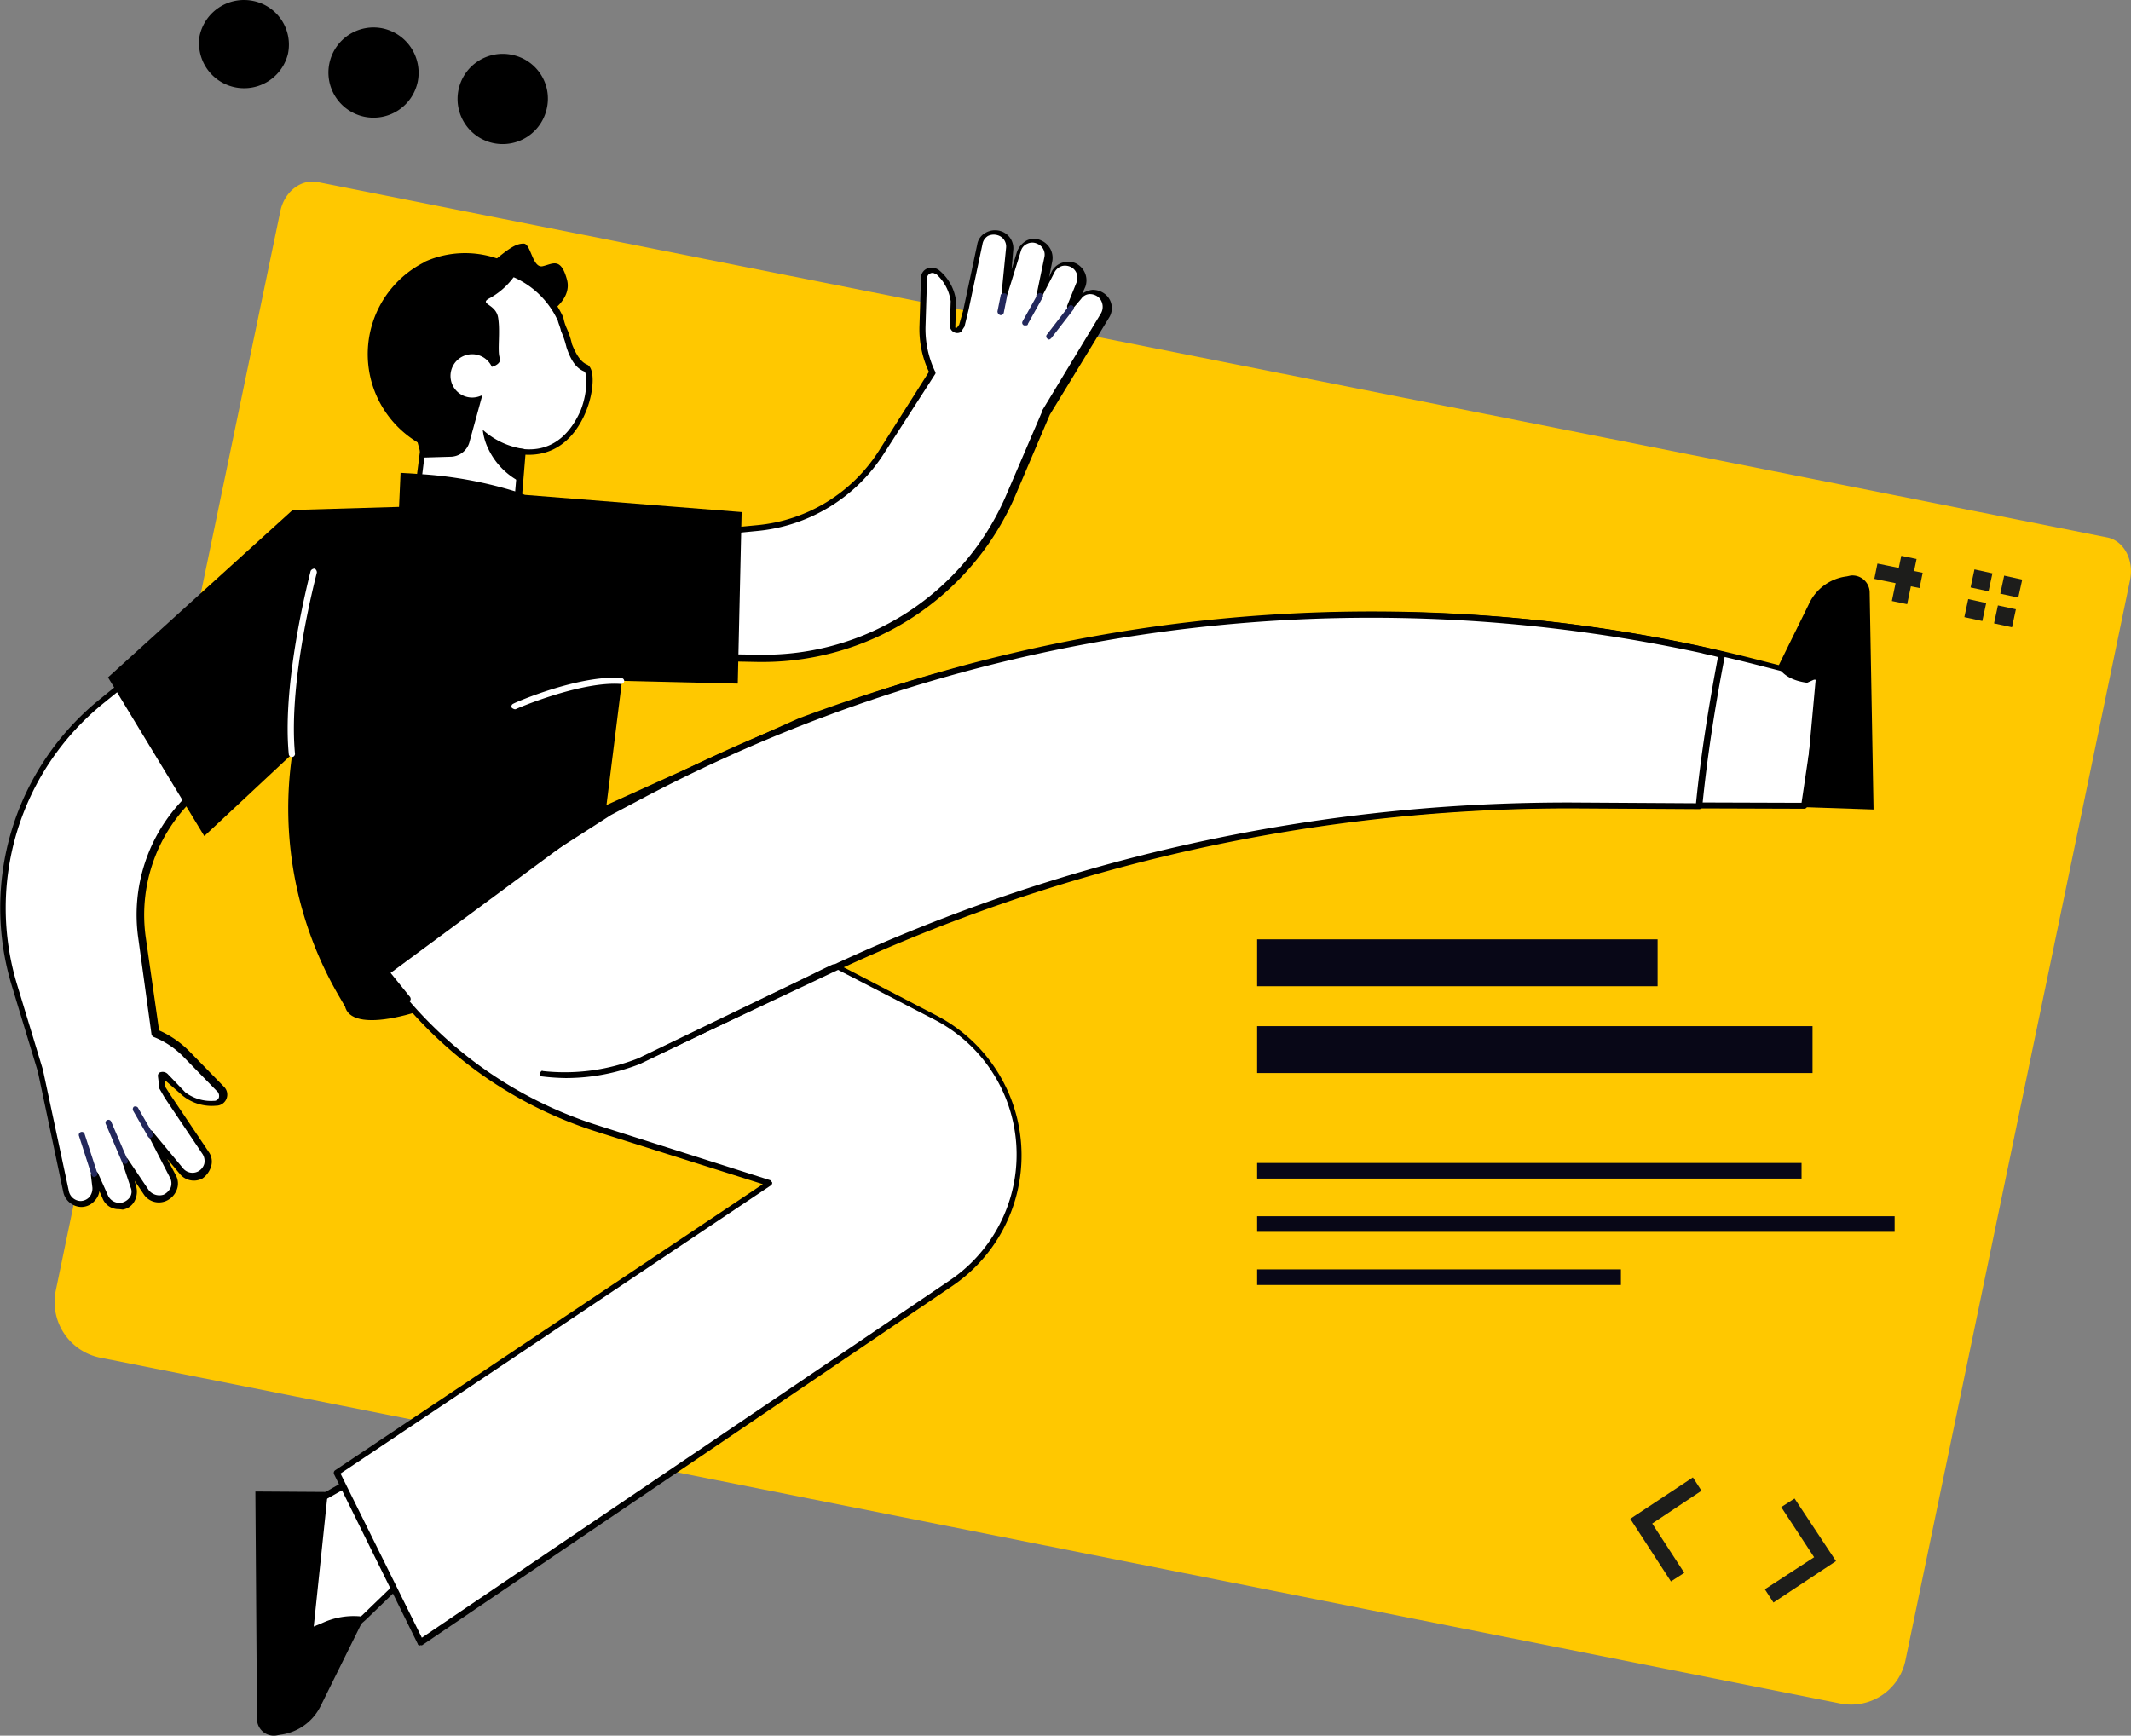
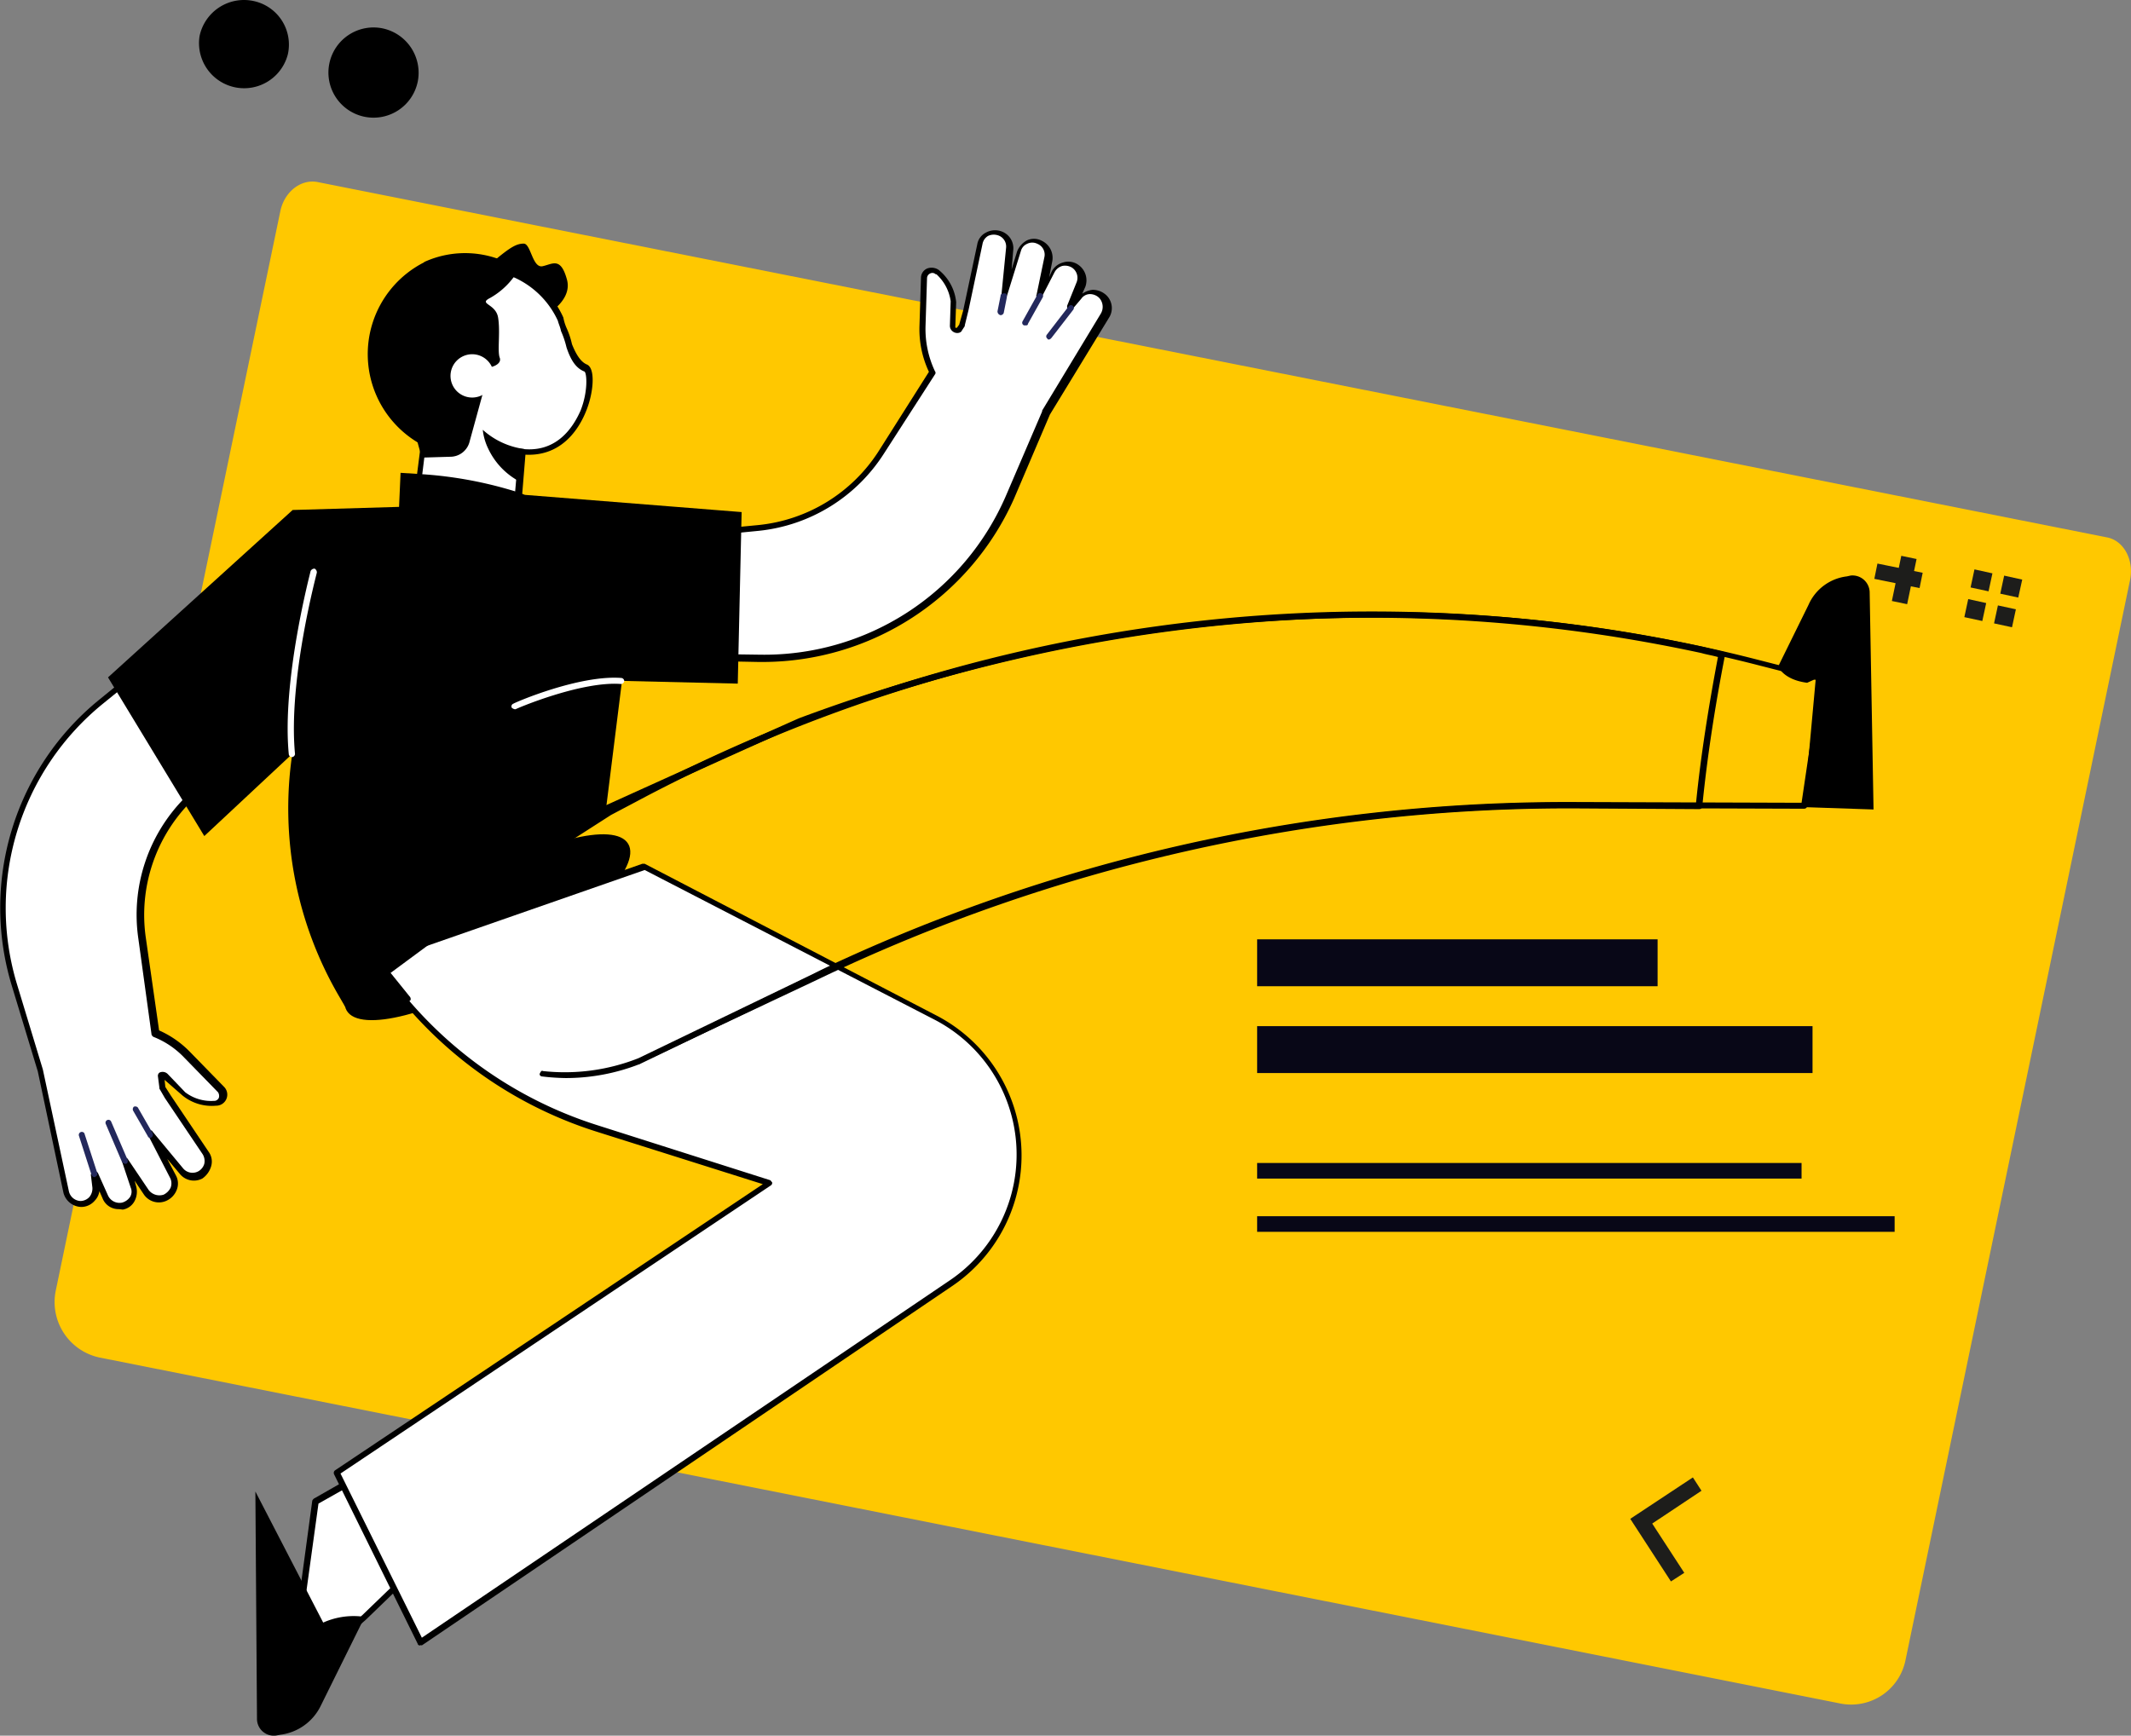
<svg xmlns="http://www.w3.org/2000/svg" viewBox="0 0 225.3 183.54">
  <rect x="0" y="0" width="225.3" height="183.54" fill="#808080" stroke="none" />
  <defs>
    <style>.cls-1{fill:#ffc800;}.cls-2{fill:#1d1d1b;}.cls-3{fill:#080717;}.cls-4{fill:#fff;}.cls-5{fill:#23285c;}</style>
  </defs>
  <g id="Layer_2" data-name="Layer 2">
    <g id="Layer_1-2" data-name="Layer 1">
      <g id="Layer_2-2" data-name="Layer 2">
        <path class="cls-1" d="M194.53,180.13a5.86,5.86,0,0,0,6.94-4.63L225.21,61.29c.41-2.07-.66-4.14-2.48-4.47L33.67,19.27c-1.82-.41-3.64,1-4.05,3.15L5.88,136.55a6,6,0,0,0,4.63,7Z" />
        <polygon class="cls-2" points="176.66 167.23 172.36 160.61 178.98 156.23 179.89 157.64 174.68 161.11 178.07 166.32 176.66 167.23" />
-         <polygon class="cls-2" points="187.5 169.46 186.59 168.06 191.8 164.67 188.32 159.37 189.73 158.46 194.11 165.08 187.5 169.46" />
        <rect class="cls-2" x="198.89" y="60.5" width="4.88" height="1.65" transform="translate(100.22 245.92) rotate(-78.23)" />
        <rect class="cls-2" x="200.55" y="58.85" width="1.65" height="4.88" transform="matrix(0.2, -0.98, 0.98, 0.2, 100.38, 245.98)" />
        <polygon class="cls-2" points="208.75 60.21 208.34 62.12 210.24 62.53 210.65 60.63 208.75 60.21" />
        <polygon class="cls-2" points="208.09 63.35 207.68 65.26 209.58 65.67 209.99 63.77 208.09 63.35" />
        <polygon class="cls-2" points="211.89 60.87 211.48 62.78 213.38 63.19 213.8 61.29 211.89 60.87" />
        <polygon class="cls-2" points="211.23 64.02 210.82 65.92 212.72 66.33 213.13 64.43 211.23 64.02" />
        <rect class="cls-3" x="132.91" y="122.98" width="57.56" height="1.65" />
        <rect class="cls-3" x="132.91" y="128.61" width="67.4" height="1.65" />
-         <rect class="cls-3" x="132.91" y="134.23" width="38.46" height="1.65" />
        <rect class="cls-3" x="132.91" y="99.33" width="42.34" height="4.96" />
        <rect class="cls-3" x="132.91" y="108.51" width="58.72" height="4.96" />
        <path d="M66.42,89.24c1.41,2.4-4.13,8.27-12.32,13.15s-16.05,6.87-17.45,4.47S40.78,98.59,49,93.71,65,86.84,66.42,89.24Z" />
        <path class="cls-4" d="M116.54,31.35h0a1.7,1.7,0,0,0-2.4.08l-.91,1.08,1-2.48a1.59,1.59,0,0,0-2.89-1.33L110,31.27l.83-4a1.66,1.66,0,0,0-.91-1.82,1.59,1.59,0,0,0-2.15,1l-1.49,4.8.5-5.05a1.53,1.53,0,0,0-1.16-1.65,1.65,1.65,0,0,0-2.07,1.24l-1.48,7-.42,1.57-.33.5c-.25.08-.66-.09-.66-.42l.08-2.56a4.66,4.66,0,0,0-1.65-3.06L99,28.79a.85.85,0,0,0-1.41.57l-.17,5.13a9.79,9.79,0,0,0,1.08,4.88l-5.38,8.52a17.35,17.35,0,0,1-13.06,8l-7.69.75-5,12.82,12.82.24a28.09,28.09,0,0,0,26.3-17l3.81-8.94h0l6.2-10.25A1.64,1.64,0,0,0,116.54,31.35Z" />
        <path d="M80.73,70h-.5l-12.82-.25c-.08,0-.16-.08-.25-.16s-.08-.17,0-.33l5-12.82c.08-.08.16-.17.25-.17l7.69-.74a17.14,17.14,0,0,0,12.82-7.86l5.29-8.35a10.56,10.56,0,0,1-1-4.8l.16-5.13a1.08,1.08,0,0,1,.66-1,1.33,1.33,0,0,1,1.24.17l.09.08a5,5,0,0,1,1.73,3.31L101,34.57c0,.09,0,.09.08.09h.09l.24-.33.42-1.49,1.49-7a1.71,1.71,0,0,1,.91-1.24,2,2,0,0,1,1.57-.16,1.89,1.89,0,0,1,1.32,2.06l-.17,2,.58-1.9a2.28,2.28,0,0,1,1-1.16,1.74,1.74,0,0,1,1.57,0,2,2,0,0,1,1.16,2.15l-.34,1.73.25-.57a1.91,1.91,0,0,1,1.24-1A1.82,1.82,0,0,1,114,28a2,2,0,0,1,.75,2.32l-.33.74a2.37,2.37,0,0,1,1.07-.41,2.09,2.09,0,0,1,1.49.58h0a1.89,1.89,0,0,1,.25,2.4L111,43.84h0l-3.81,8.93A29.12,29.12,0,0,1,80.73,70ZM68,69.06l12.32.17a27.84,27.84,0,0,0,26.06-16.87l3.8-8.85v-.09l6.2-10.25a1.4,1.4,0,0,0-.16-1.66h0a1.4,1.4,0,0,0-1-.41,1.13,1.13,0,0,0-.91.5l-.91,1.07a.37.37,0,0,1-.42.09c-.16-.09-.16-.25-.16-.42l1-2.48a1.29,1.29,0,0,0-.5-1.57,1.41,1.41,0,0,0-1-.17,1.34,1.34,0,0,0-.83.67l-1.32,2.56c-.08.16-.25.16-.41.16s-.25-.24-.17-.33l.83-4a1.23,1.23,0,0,0-.75-1.4,1.19,1.19,0,0,0-1.07,0,1.15,1.15,0,0,0-.66.74l-1.49,4.8c-.08.16-.17.25-.33.25s-.25-.17-.25-.33l.5-5.05a1.24,1.24,0,0,0-.91-1.32,1.41,1.41,0,0,0-1,.08,1.24,1.24,0,0,0-.58.83l-1.48,7L102,34.41v.08l-.33.5c0,.08-.08.08-.16.16a.76.76,0,0,1-.75-.08.74.74,0,0,1-.33-.66l.08-2.56A4.72,4.72,0,0,0,99,29L98.92,29a.5.5,0,0,0-.58-.08.56.56,0,0,0-.33.49l-.16,5.13a10.47,10.47,0,0,0,1,4.72.26.26,0,0,1,0,.33l-5.38,8.35a17.87,17.87,0,0,1-13.23,8.19l-7.52.74Z" />
        <path class="cls-4" d="M10.68,74.27a28.05,28.05,0,0,0-9.1,29.94l2.73,9.1L7,126.13a1.59,1.59,0,0,0,3.14-.5L10,124.22l1.07,2.4a1.66,1.66,0,0,0,1.82.91,1.56,1.56,0,0,0,1.16-2.06l-.91-2.73,2.23,3.3a1.56,1.56,0,0,0,2,.58,1.59,1.59,0,0,0,.82-2.23l-2.31-4.47,3.22,3.89a1.65,1.65,0,0,0,2,.41,1.63,1.63,0,0,0,.58-2.31l-4-6-.58-1L17,113.72a.52.52,0,0,1,.58.08l1.82,1.91a5,5,0,0,0,3.39,1h.09a.86.86,0,0,0,.58-1.41l-3.56-3.72a10.23,10.23,0,0,0-3.39-2.31L15,99.25a17.35,17.35,0,0,1,4.8-14.56l5.37-5.54-4.55-13Z" />
        <path d="M12.58,127.86a1.8,1.8,0,0,1-1.74-1.15l-.33-.75a1.82,1.82,0,0,1-.49,1,1.88,1.88,0,0,1-1.41.67,2,2,0,0,1-1.9-1.49L4,113.31l-2.73-9a28.35,28.35,0,0,1,9.26-30.35l9.93-8.1c.08-.09.16-.09.33-.09s.16.09.25.17l4.55,13a.45.45,0,0,1-.09.33l-5.37,5.55a17,17,0,0,0-4.72,14.3l1.41,9.84a10.47,10.47,0,0,1,3.31,2.32l3.55,3.64a1.17,1.17,0,0,1-.74,2h-.08a4.89,4.89,0,0,1-3.56-1.07l-1.9-1.66.08.75.58.91,4,5.95a1.75,1.75,0,0,1,.25,1.57,2.4,2.4,0,0,1-.91,1.25,1.92,1.92,0,0,1-2.4-.5l-1.32-1.57.91,1.73a1.8,1.8,0,0,1,.08,1.58A2.09,2.09,0,0,1,17.54,127a1.92,1.92,0,0,1-2.31-.66l-1-1.49.16.58a2.11,2.11,0,0,1-.16,1.57,1.73,1.73,0,0,1-1.25.91Zm-2.56-4a.41.41,0,0,1,.33.17l1.07,2.39a1.34,1.34,0,0,0,1.49.75,1.52,1.52,0,0,0,.83-.58,1.06,1.06,0,0,0,.08-1l-.91-2.73a.3.3,0,0,1,.17-.41.35.35,0,0,1,.41.08l2.23,3.31a1.43,1.43,0,0,0,1.58.49,1.61,1.61,0,0,0,.74-.74,1.28,1.28,0,0,0-.08-1.08L15.64,120a.38.38,0,0,1,.08-.42c.17-.08.33-.08.42.09l3.22,3.88a1.29,1.29,0,0,0,1.57.33,1.33,1.33,0,0,0,.67-.82,1.37,1.37,0,0,0-.17-1l-4-5.95-.58-1V115l-.16-1.24a.46.46,0,0,1,.16-.33.76.76,0,0,1,.91.17l1.82,1.9a4.51,4.51,0,0,0,3.06.91h.08a.55.55,0,0,0,.42-.33.71.71,0,0,0-.09-.58l-3.55-3.64a9.1,9.1,0,0,0-3.31-2.23c-.08-.08-.17-.17-.17-.25l-1.4-10.17a17.55,17.55,0,0,1,4.88-14.81l5.29-5.37-4.3-12.41-9.59,7.78h0a27.84,27.84,0,0,0-9.1,29.69l2.73,9L7.29,126a1.31,1.31,0,0,0,1.24,1h0a1.32,1.32,0,0,0,.91-.41,1.43,1.43,0,0,0,.33-1l-.17-1.41a1.92,1.92,0,0,1,.42-.33Z" />
        <polygon class="cls-4" points="40.45 154.74 33.42 158.71 30.78 177.82 38.55 171.03 45.5 164.25 40.45 154.74" />
        <path d="M30.78,178.06h-.17a.43.43,0,0,1-.17-.33l2.57-19c0-.08.08-.16.16-.25l7-4c.09,0,.17-.08.25,0a.19.19,0,0,1,.17.17l5.12,9.51c.09.17.09.25-.08.41l-6.94,6.7-7.78,6.78ZM33.67,159l-2.48,18,7.11-6.2,6.78-6.54-4.79-9Z" />
-         <path class="cls-4" d="M39.71,101.56,60.55,87.09s23.07-10.5,24.07-10.83c32.25-12,67.23-14.81,100.64-6.29l7.45,1.9-2,13.4-24.64-.08A182.76,182.76,0,0,0,86,103.38l-18.44,8.94A21.58,21.58,0,0,1,43,105.7Z" />
        <path d="M59.72,114a21.73,21.73,0,0,1-17-8.19l-3.22-4a.3.3,0,0,1-.08-.25c0-.08.08-.16.16-.24L60.38,86.84c1-.49,23.16-10.5,24.15-10.91,33.33-12.41,68.23-14.56,100.82-6.29l7.44,1.9c.17,0,.25.17.25.33l-2,13.4c0,.17-.16.25-.33.25h0l-24.64-.08h-.58a183.63,183.63,0,0,0-79.23,18.11l-18.61,8.93A22.17,22.17,0,0,1,59.72,114ZM40.2,101.65l3,3.72a21.18,21.18,0,0,0,24.23,6.53L85.86,103a184,184,0,0,1,79.56-18.19h.66l24.39.08L192.38,72l-7.12-1.82C152.76,62,118,64.1,84.86,76.51c-1,.41-23.82,10.75-24.06,10.83Z" />
        <polygon class="cls-4" points="43.18 59.22 54.51 55.5 55.42 44.5 45.17 43.59 43.18 59.22" />
        <path d="M43.18,59.55c-.08,0-.16,0-.16-.08s-.17-.17-.09-.25l2-15.63a.25.25,0,0,1,.33-.25l10.25.91a.35.35,0,0,1,.33.33l-.91,11.08c0,.17-.08.25-.24.25L43.26,59.55Zm2.23-15.63-1.82,14.8,10.59-3.47.91-10.5Z" />
        <path d="M50.05,30.11s4.71,4.38,6,4,4.55-2.15,3.89-4.55-1.49-1.65-2.57-1.41-1.24-2.39-2-2.39-1.41.41-2.73,1.48A17.24,17.24,0,0,0,50.05,30.11Z" />
        <path class="cls-4" d="M47.4,47.81a10.3,10.3,0,0,1-5.46-5.13,10,10,0,0,1,4.55-13.15c7.86-3.89,12.4,2.65,12.82,4.22a4.87,4.87,0,0,0,.33,1.07c.25.58.41,1.16.58,1.66A4,4,0,0,0,62,38.88c1.25.49-.08,10-7.11,8.84Z" />
        <path d="M47.4,48.14h-.08a10.7,10.7,0,0,1-5.63-5.29A10.29,10.29,0,0,1,46.32,29.2a9.42,9.42,0,0,1,8.36-.5,9.65,9.65,0,0,1,4.88,4.88,5,5,0,0,0,.33,1.08,8.54,8.54,0,0,1,.58,1.73c.49,1.24,1,1.91,1.57,2.15.82.34.74,2.32.25,4C61.87,44,60.05,48.8,54.76,48a.25.25,0,0,1-.25-.33c0-.16.17-.25.33-.25,4,.67,5.79-2.31,6.54-4,.82-2.07.66-4,.41-4.13-.83-.33-1.41-1.08-1.9-2.57A9.7,9.7,0,0,0,59.31,35c-.08-.42-.25-.75-.33-1.08a9.22,9.22,0,0,0-4.55-4.55,8.88,8.88,0,0,0-7.86.5A9.59,9.59,0,0,0,42.19,42.6a9.73,9.73,0,0,0,5.29,5,.3.3,0,0,1,.17.41C47.65,48.06,47.56,48.14,47.4,48.14Z" />
        <path d="M44.84,27.71a10.41,10.41,0,0,1,9.75.58,9,9,0,0,0-2.81.91C45.66,32.09,43.26,40,46.49,46.9A10.52,10.52,0,0,0,47.07,48a10.89,10.89,0,0,1-2.23-20.26Z" />
        <path d="M43.1,34l.74,11.66.75,2.73,3-.09a2.11,2.11,0,0,0,2.07-1.65L51,41.77c-.08,0-.08.08-.17.08A2.29,2.29,0,1,1,52,38.79h0c.33-.08,1.07-.41.82-1-.24-.74.09-2.73-.16-4.22s-2.15-1.4-.83-2.07a7.94,7.94,0,0,0,3.48-4C49.63,25.73,43.1,34,43.1,34Z" />
        <path d="M55.42,47.48,55.09,51a7.57,7.57,0,0,1-3.47-3.55,6.08,6.08,0,0,1-.58-2A8.17,8.17,0,0,0,55.42,47.48Z" />
        <path d="M52,53.68l-8.1-1.41-3.73,7a20.48,20.48,0,0,0,14.56,2.07,22.2,22.2,0,0,0,5.79-2.32A13.14,13.14,0,0,0,52,53.68Z" />
        <path class="cls-4" d="M68,91.64l30.77,16a16.34,16.34,0,0,1,1.65,28l-56.07,38-8.77-18,45.82-30.6L63.2,119.35a43.91,43.91,0,0,1-23.49-17.79h0Z" />
        <path d="M44.42,174c-.08,0-.08-.08,0,0-.16,0-.25-.08-.25-.16L35.32,155.9a.35.35,0,0,1,.09-.41l45.24-30.27-17.54-5.54a43.88,43.88,0,0,1-23.65-18,.16.16,0,0,1,0-.25.17.17,0,0,1,.16-.16l28.29-9.93h.25l30.76,16A16.67,16.67,0,0,1,100.66,136L44.59,174A.12.12,0,0,0,44.42,174ZM36,155.82l8.6,17.36,55.82-37.79a16.06,16.06,0,0,0-1.57-27.54L68.16,92l-28,9.76A43.6,43.6,0,0,0,63.2,119l18.19,5.79c.08,0,.17.17.25.25a.33.33,0,0,1-.17.33Z" />
        <path d="M198.08,85.6l-.41-23a1.82,1.82,0,0,0-2-1.74l-.41.09a5.09,5.09,0,0,0-4.05,3L188,70.47s.5,1.4,3.06,1.73l.91-.41-1.24,13.56Z" />
-         <path d="M27,157.72l.17,24.07a1.78,1.78,0,0,0,2.06,1.73l.42-.08a5.52,5.52,0,0,0,4.3-3.14L38.55,171l-.5-.08a7.9,7.9,0,0,0-3.88.66l-1,.42,1.49-14.23Z" />
-         <path class="cls-4" d="M67.58,112.23,86,103.3a182.62,182.62,0,0,1,80.06-18.19l13.4.08c.49-5,1.32-10.42,2.39-16l-2.06-.49A165.14,165.14,0,0,0,66.92,84.44l-2.65,1.41L39.71,101.56l3.22,4Z" />
+         <path d="M27,157.72l.17,24.07a1.78,1.78,0,0,0,2.06,1.73l.42-.08a5.52,5.52,0,0,0,4.3-3.14L38.55,171l-.5-.08a7.9,7.9,0,0,0-3.88.66Z" />
        <path d="M67.58,112.56c-.08,0-.25-.08-.25-.16a.31.31,0,0,1,.17-.42l18.44-8.93A184,184,0,0,1,165.5,84.86h.66l13.15.08c.5-5,1.32-10.17,2.32-15.46-.58-.17-1.16-.25-1.74-.42A165,165,0,0,0,67.25,84.78l-2.65,1.4L40.37,101.73l3,3.72c.08.17.08.33-.09.41s-.33.09-.41-.08l-3.23-4a.3.3,0,0,1-.08-.25c0-.08.08-.16.17-.24L64.27,85.6l2.65-1.4A165.89,165.89,0,0,1,180.05,68.4c.67.17,1.41.33,2.07.5.17,0,.25.16.25.41-1.08,5.54-1.9,10.92-2.4,16,0,.17-.16.25-.33.25h0l-13.4-.08h-.58a183.81,183.81,0,0,0-79.23,18.11l-18.77,8.85Z" />
        <path d="M59.8,114a23.13,23.13,0,0,1-2.48-.17c-.16,0-.33-.16-.24-.33s.16-.33.33-.24A21.15,21.15,0,0,0,67.5,111.9L85.94,103c.66-.33,1.32-.66,2.07-1a.3.3,0,0,1,.41.16.31.31,0,0,1-.17.42c-.66.33-1.32.66-2.06,1l-18.53,8.93A21.43,21.43,0,0,1,59.8,114Z" />
        <path d="M36.48,106.44l-.58-1a39.39,39.39,0,0,1-5-25.72h0L21.6,88.41,11.42,71.63l19.52-17.7,11.25-.33L42.35,50l2.49.16A43.06,43.06,0,0,1,54.59,52l.91.33,22.91,1.82L78,72.29,65.76,72,64,86.1Z" />
        <path class="cls-4" d="M30.86,80.06a.35.35,0,0,1-.33-.33c-.75-7.86,2.31-19.27,2.31-19.35a.46.46,0,0,1,.42-.25.45.45,0,0,1,.24.41c0,.09-3.06,11.33-2.31,19.19a.35.35,0,0,1-.33.33Z" />
        <path class="cls-4" d="M54.43,75a.66.66,0,0,1-.33-.17.3.3,0,0,1,.16-.41c.25-.17,7-3.06,11.42-2.73A.35.35,0,0,1,66,72a.36.36,0,0,1-.33.33C61.46,72,54.59,74.93,54.51,75Z" />
        <path class="cls-5" d="M110.91,35.9c-.08,0-.16,0-.16-.08a.29.29,0,0,1-.08-.42l2.31-3a.3.3,0,1,1,.5.34l-2.32,3C111.08,35.82,111,35.9,110.91,35.9Z" />
        <path class="cls-5" d="M108.43,34.41h-.16a.3.3,0,0,1-.17-.41l1.57-2.82a.31.31,0,0,1,.42-.16.3.3,0,0,1,.16.41l-1.57,2.81C108.68,34.41,108.52,34.41,108.43,34.41Z" />
        <path class="cls-5" d="M105.79,33.33h0a.41.41,0,0,1-.33-.41l.33-1.65c0-.17.16-.25.41-.25s.25.16.25.41l-.33,1.66A.37.37,0,0,1,105.79,33.33Z" />
        <path class="cls-5" d="M10,124.47c-.17,0-.25-.08-.33-.25l-1.33-4.13a.32.32,0,0,1,.58-.25L10.27,124a.3.3,0,0,1-.17.41C10.1,124.47,10.1,124.47,10,124.47Z" />
        <path class="cls-5" d="M13.24,123.07a.66.66,0,0,1-.33-.17l-1.73-4.05a.31.31,0,1,1,.57-.25l1.74,4.05a.31.31,0,0,1-.16.42Z" />
        <path class="cls-5" d="M15.89,120.34c-.08,0-.25-.09-.25-.17l-1.57-2.73a.37.37,0,0,1,.08-.41.38.38,0,0,1,.42.08l1.57,2.73a.35.35,0,0,1-.09.41C16,120.25,16,120.34,15.89,120.34Z" />
        <path d="M30.44,5.71a4.77,4.77,0,0,1-9.34-1.9A4.8,4.8,0,0,1,26.72.09,4.71,4.71,0,0,1,30.44,5.71Z" />
        <path d="M44.17,8.61A4.77,4.77,0,1,1,40.45,3,4.8,4.8,0,0,1,44.17,8.61Z" />
-         <path d="M57.82,11.42A4.77,4.77,0,1,1,54.1,5.79,4.72,4.72,0,0,1,57.82,11.42Z" />
      </g>
    </g>
  </g>
</svg>